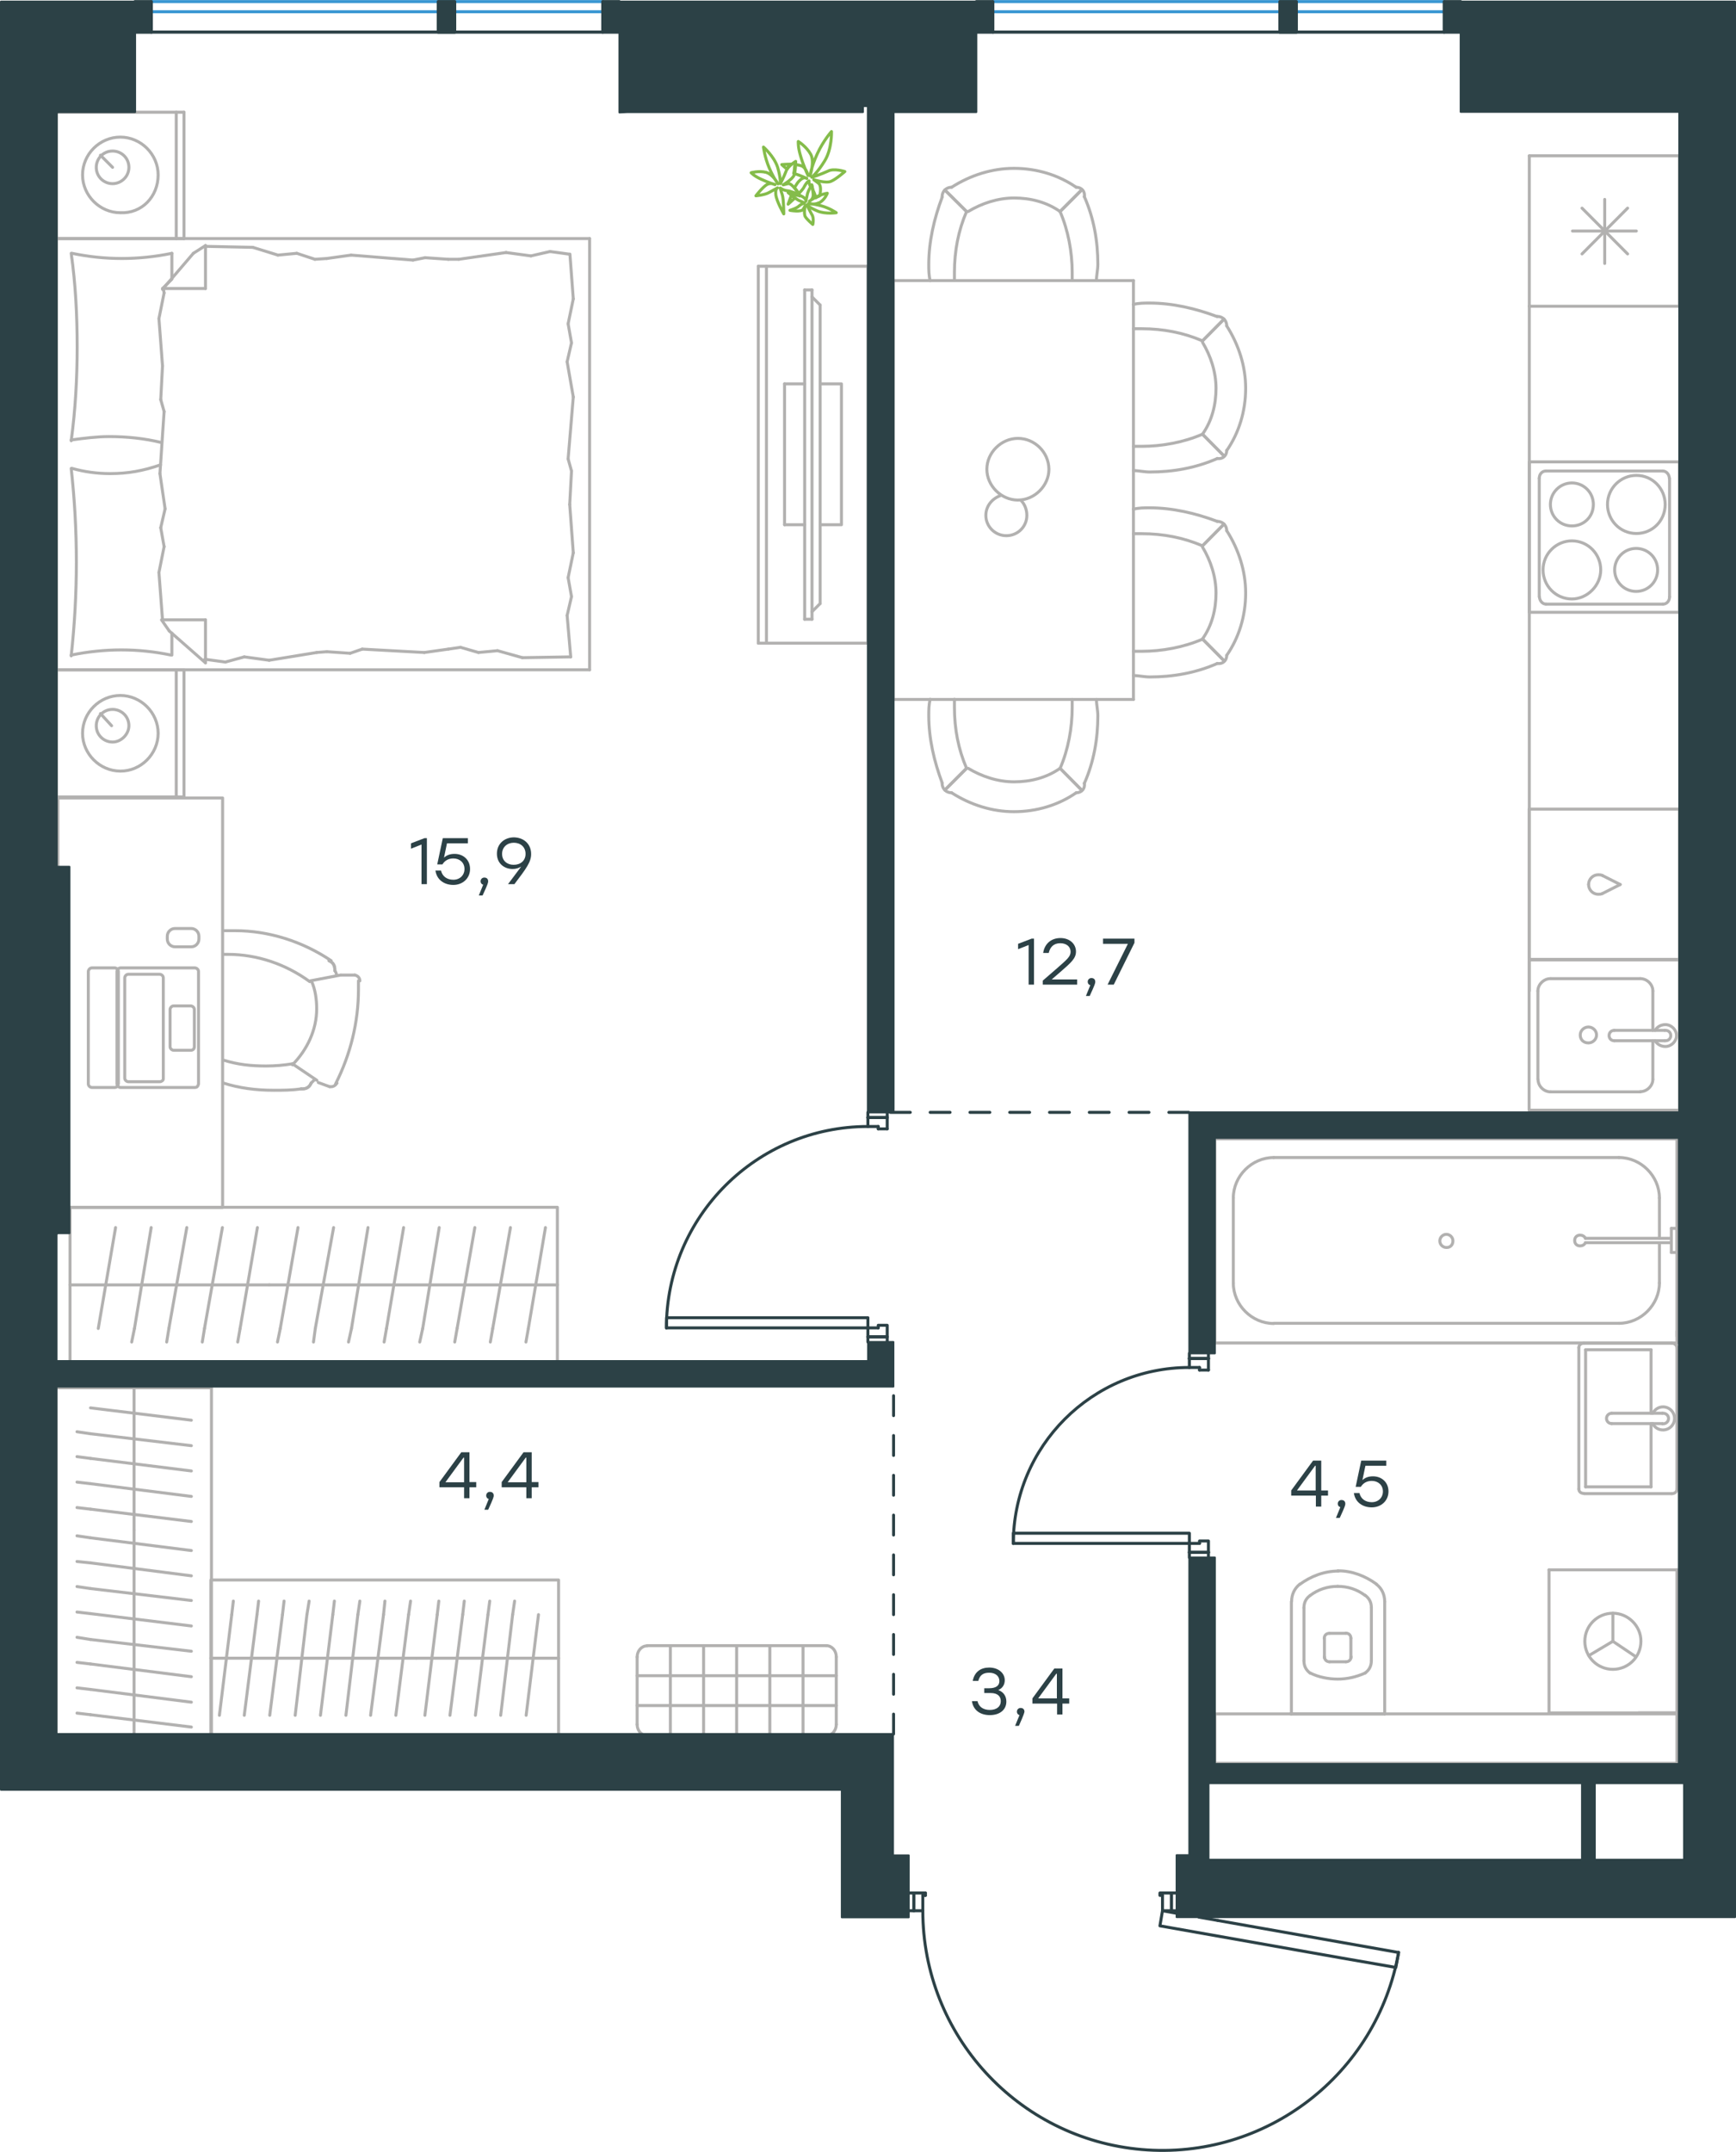
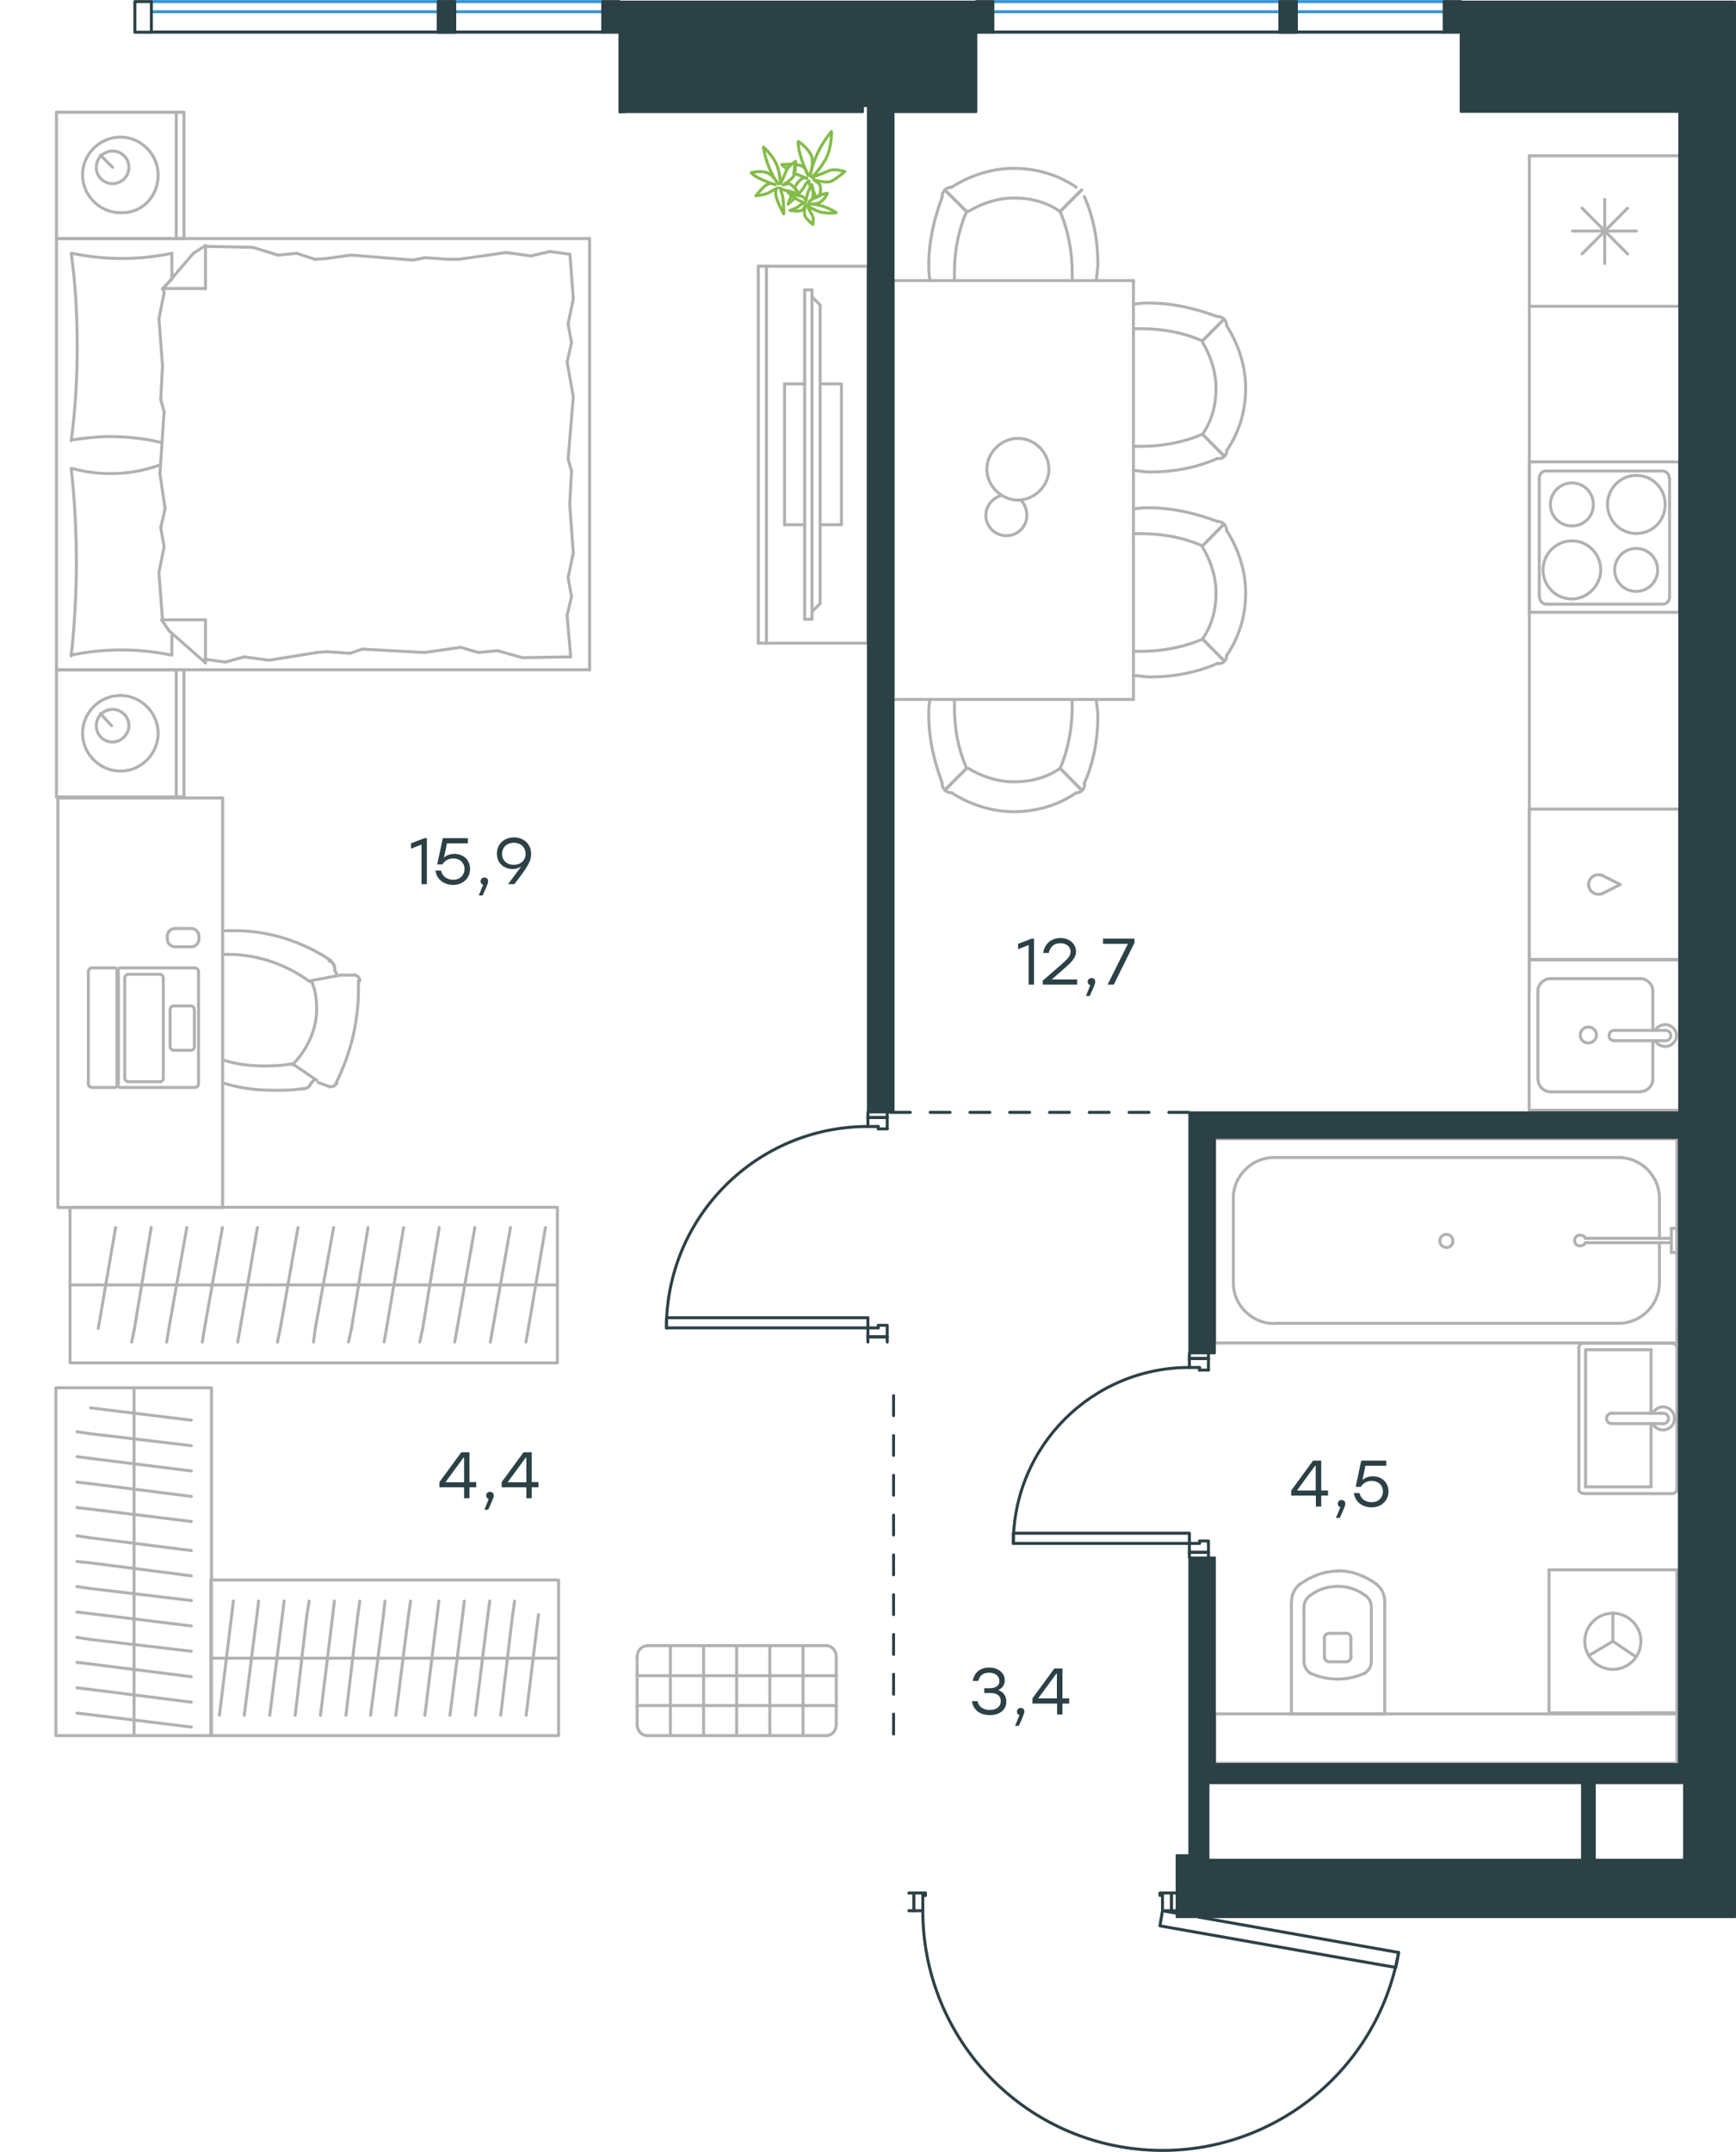
<svg xmlns="http://www.w3.org/2000/svg" version="1.1" id="Слой_1" x="0px" y="0px" viewBox="0 0 872.7 1081.5" style="enable-background:new 0 0 872.7 1081.5;" xml:space="preserve">
  <style type="text/css">
	.st0{fill:none;stroke:#B2B1B0;stroke-width:1.5;stroke-linecap:round;stroke-linejoin:round;stroke-miterlimit:22.926;}
	.st1{fill:none;stroke:#2C4146;stroke-width:1.5;stroke-linecap:round;stroke-linejoin:round;stroke-miterlimit:10;}
	.st2{fill:#2C4146;}
	.st3{fill:none;stroke:#2C4146;stroke-width:1.5;stroke-linecap:round;stroke-linejoin:round;stroke-miterlimit:22.926;}
	.st4{fill:none;stroke:#3996D2;stroke-width:1.5;stroke-linecap:round;stroke-linejoin:round;stroke-miterlimit:22.926;}
	
		.st5{fill:none;stroke:#2C4146;stroke-width:1.5;stroke-linecap:round;stroke-linejoin:round;stroke-miterlimit:22.926;stroke-dasharray:10,10,0,0,0,0;}
	
		.st6{fill-rule:evenodd;clip-rule:evenodd;fill:#2C4146;stroke:#2C4146;stroke-linecap:round;stroke-linejoin:round;stroke-miterlimit:10;}
	.st7{fill:none;stroke:#84BC4A;stroke-width:1.5;stroke-linecap:round;stroke-linejoin:round;stroke-miterlimit:22.926;}
</style>
  <g>
    <line class="st0" x1="28.4" y1="119.9" x2="28.4" y2="56.4" />
    <line class="st0" x1="92.5" y1="56.4" x2="92.5" y2="119.9" />
    <line class="st0" x1="92.5" y1="119.9" x2="28.4" y2="119.9" />
    <line class="st0" x1="28.4" y1="56.4" x2="92.5" y2="56.4" />
    <line class="st0" x1="56.6" y1="84.1" x2="50.5" y2="78" />
    <line class="st0" x1="88.6" y1="56.4" x2="88.6" y2="119.9" />
    <path class="st0" d="M79.5,87.9c0-10.4-8.7-19-19-19c-10.4,0-19,8.6-19,19c0,10.4,8.7,19,19,19C71.3,107.4,79.5,98.8,79.5,87.9z" />
    <path class="st0" d="M64.8,84.1c0-4.8-3.9-8.2-8.2-8.2c-4.8,0-8.2,3.9-8.2,8.2c0,4.8,3.9,8.2,8.2,8.2   C60.9,92.3,64.8,88.8,64.8,84.1z" />
    <line class="st0" x1="28.4" y1="336.6" x2="28.4" y2="119.9" />
    <line class="st0" x1="86.4" y1="318.2" x2="86.4" y2="329.2" />
    <line class="st0" x1="81.7" y1="145" x2="103.3" y2="145" />
    <line class="st0" x1="86.4" y1="140.3" x2="81.7" y2="145" />
    <line class="st0" x1="296.4" y1="336.6" x2="28.4" y2="336.6" />
    <line class="st0" x1="103.3" y1="123.4" x2="103.3" y2="145" />
    <line class="st0" x1="28.4" y1="119.9" x2="296.4" y2="119.9" />
    <line class="st0" x1="103.3" y1="333.1" x2="85.1" y2="317.1" />
    <line class="st0" x1="85.1" y1="317.1" x2="81.2" y2="311.5" />
    <line class="st0" x1="86.4" y1="127.3" x2="86.4" y2="139.9" />
    <line class="st0" x1="81.7" y1="311.5" x2="103.3" y2="311.5" />
    <line class="st0" x1="81.7" y1="145.4" x2="97.2" y2="127.3" />
    <line class="st0" x1="97.2" y1="127.3" x2="103.3" y2="123.4" />
    <line class="st0" x1="103.3" y1="333.1" x2="103.3" y2="311.5" />
    <line class="st0" x1="287.3" y1="236.7" x2="286.4" y2="253.5" />
    <line class="st0" x1="285.1" y1="181.8" x2="288.2" y2="199.5" />
    <line class="st0" x1="285.6" y1="162.7" x2="287.3" y2="172.3" />
    <line class="st0" x1="287.3" y1="172.3" x2="285.1" y2="181.8" />
    <line class="st0" x1="285.6" y1="230.6" x2="287.3" y2="236.7" />
    <line class="st0" x1="288.2" y1="199.5" x2="285.6" y2="230.6" />
    <line class="st0" x1="286.5" y1="127.7" x2="288.2" y2="150.2" />
    <line class="st0" x1="288.2" y1="150.2" x2="285.6" y2="162.7" />
    <line class="st0" x1="285.1" y1="309.3" x2="286.9" y2="330.1" />
    <line class="st0" x1="285.6" y1="290.3" x2="287.3" y2="299.8" />
    <line class="st0" x1="287.3" y1="299.8" x2="285.1" y2="309.3" />
    <line class="st0" x1="286.4" y1="253.5" x2="288.2" y2="277.8" />
    <line class="st0" x1="288.2" y1="277.8" x2="285.6" y2="290.3" />
    <line class="st0" x1="296.4" y1="336.6" x2="296.4" y2="119.9" />
    <path class="st0" d="M35.8,235.4c1.7,15.6,2.6,31.1,2.6,47.1c0,15.6-0.9,31.6-2.6,47.1" />
    <path class="st0" d="M80.7,233.6c-8.7,3-16.3,4.4-25.4,4.4c-6.5,0-13-0.9-19-2.6" />
    <path class="st0" d="M35.8,329.2c8.2-1.7,16.9-2.6,25.1-2.6c8.7,0,16.9,0.9,25.1,2.6" />
    <path class="st0" d="M35.8,221.1c6.5-0.9,13-1.7,19-1.7c9.1,0,17.7,0.9,26.4,3" />
    <line class="st0" x1="158.3" y1="130.3" x2="164.3" y2="129.9" />
    <line class="st0" x1="139.7" y1="128.2" x2="149.2" y2="127.3" />
    <line class="st0" x1="149.2" y1="127.3" x2="158.3" y2="130.3" />
    <line class="st0" x1="103.3" y1="123.8" x2="127.1" y2="124.3" />
    <line class="st0" x1="127.1" y1="124.3" x2="139.7" y2="128.2" />
    <line class="st0" x1="213.7" y1="129.5" x2="225.4" y2="130.3" />
    <line class="st0" x1="164.3" y1="129.9" x2="176.5" y2="128.2" />
    <line class="st0" x1="207.6" y1="130.7" x2="213.7" y2="129.5" />
    <line class="st0" x1="176.5" y1="128.2" x2="207.6" y2="130.7" />
    <line class="st0" x1="225.4" y1="130.3" x2="230.6" y2="130.3" />
    <line class="st0" x1="266.9" y1="128.6" x2="276.5" y2="126.4" />
    <line class="st0" x1="276.5" y1="126.4" x2="286" y2="127.7" />
    <line class="st0" x1="230.6" y1="130.3" x2="254.4" y2="126.9" />
    <line class="st0" x1="254.4" y1="126.9" x2="266.9" y2="128.6" />
    <line class="st0" x1="231.5" y1="325.3" x2="225.4" y2="326.2" />
    <line class="st0" x1="250.1" y1="327" x2="240.5" y2="327.9" />
    <line class="st0" x1="240.5" y1="327.9" x2="231.5" y2="325.3" />
    <line class="st0" x1="286.9" y1="330.1" x2="262.6" y2="330.5" />
    <line class="st0" x1="262.6" y1="330.5" x2="250.1" y2="327" />
    <line class="st0" x1="176" y1="328.3" x2="164.3" y2="327.5" />
    <line class="st0" x1="225.4" y1="326.2" x2="213.3" y2="327.9" />
    <line class="st0" x1="182.1" y1="326.2" x2="176" y2="328.3" />
    <line class="st0" x1="213.3" y1="327.9" x2="182.1" y2="326.2" />
    <line class="st0" x1="164.3" y1="327.5" x2="159.2" y2="327.9" />
    <line class="st0" x1="103.7" y1="331.4" x2="102.9" y2="331.4" />
    <line class="st0" x1="122.8" y1="330.1" x2="113.3" y2="332.7" />
    <line class="st0" x1="113.3" y1="332.7" x2="103.7" y2="331.4" />
    <line class="st0" x1="159.2" y1="327.9" x2="135.3" y2="331.8" />
    <line class="st0" x1="135.3" y1="331.8" x2="122.8" y2="330.1" />
    <path class="st0" d="M35.8,127.3c2.2,15.6,3,31.1,3,47.1c0,15.6-0.9,31.6-3,47.1" />
    <path class="st0" d="M86.4,127.3c-8.2,1.7-16.9,2.6-25.1,2.6c-8.7,0-16.9-0.9-25.1-2.6" />
    <line class="st0" x1="80.8" y1="200.8" x2="81.7" y2="183.9" />
    <line class="st0" x1="83" y1="255.7" x2="80.4" y2="238" />
    <line class="st0" x1="82.5" y1="274.7" x2="80.8" y2="265.2" />
    <line class="st0" x1="80.8" y1="265.2" x2="83" y2="255.7" />
    <line class="st0" x1="82.5" y1="206.8" x2="80.8" y2="200.8" />
    <line class="st0" x1="80.4" y1="238" x2="82.5" y2="206.8" />
    <line class="st0" x1="81.7" y1="311.5" x2="79.9" y2="287.7" />
    <line class="st0" x1="79.9" y1="287.7" x2="82.5" y2="274.7" />
    <line class="st0" x1="82.5" y1="147.2" x2="82.1" y2="145" />
    <line class="st0" x1="81.7" y1="183.9" x2="79.9" y2="160.1" />
    <line class="st0" x1="79.9" y1="160.1" x2="82.5" y2="147.2" />
    <line class="st0" x1="28.4" y1="400.5" x2="28.4" y2="336.6" />
    <line class="st0" x1="92.5" y1="336.6" x2="92.5" y2="400.5" />
    <line class="st0" x1="92.1" y1="400.5" x2="28.4" y2="400.5" />
    <line class="st0" x1="28.4" y1="336.6" x2="92.1" y2="336.6" />
    <line class="st0" x1="56.1" y1="364.7" x2="50.5" y2="358.6" />
    <line class="st0" x1="88.6" y1="336.6" x2="88.6" y2="400.5" />
    <path class="st0" d="M79.5,368.5c0-10.4-8.7-19-19-19c-10.4,0-19,8.6-19,19c0,10.4,8.7,19,19,19C70.8,387.6,79.5,378.9,79.5,368.5z   " />
    <path class="st0" d="M64.8,364.7c0-4.8-3.9-8.2-8.2-8.2c-4.8,0-8.2,3.9-8.2,8.2c0,4.8,3.9,8.2,8.2,8.2   C60.9,372.9,64.8,369,64.8,364.7z" />
  </g>
  <g>
    <g>
      <line class="st0" x1="385.3" y1="133.8" x2="385.3" y2="323.2" />
      <polyline class="st0" points="381.2,323.2 436.3,323.2 436.3,133.8 381.2,133.8   " />
      <line class="st0" x1="381.2" y1="133.8" x2="381.2" y2="323.2" />
    </g>
    <g>
      <polyline class="st0" points="412.3,263.7 423,263.7 423,192.9 412.3,192.9   " />
      <line class="st0" x1="404.5" y1="192.9" x2="394.4" y2="192.9" />
      <line class="st0" x1="394.4" y1="192.9" x2="394.4" y2="263.7" />
      <line class="st0" x1="394.4" y1="263.7" x2="404.5" y2="263.7" />
      <line class="st0" x1="404.5" y1="145.7" x2="408.2" y2="145.7" />
      <line class="st0" x1="412.3" y1="303.3" x2="408.2" y2="307.4" />
      <line class="st0" x1="408.2" y1="149.2" x2="412.3" y2="153.3" />
      <line class="st0" x1="408.2" y1="311.2" x2="408.2" y2="145.7" />
      <line class="st0" x1="404.5" y1="145.7" x2="404.5" y2="311.2" />
      <line class="st0" x1="404.5" y1="311.2" x2="408.2" y2="311.2" />
      <line class="st0" x1="412.3" y1="153.3" x2="412.3" y2="303.3" />
    </g>
  </g>
  <g>
    <line class="st0" x1="35.2" y1="645.7" x2="135.4" y2="645.7" />
    <line class="st0" x1="119.5" y1="674.4" x2="120.7" y2="667.6" />
    <line class="st0" x1="120.7" y1="667.6" x2="129.4" y2="616.9" />
    <line class="st0" x1="101.7" y1="674.4" x2="102.8" y2="667.6" />
    <line class="st0" x1="102.8" y1="667.6" x2="111.8" y2="616.9" />
    <line class="st0" x1="83.8" y1="674.4" x2="84.9" y2="667.6" />
    <line class="st0" x1="84.9" y1="667.6" x2="93.9" y2="616.9" />
    <line class="st0" x1="66.2" y1="674.4" x2="67.6" y2="667.6" />
    <line class="st0" x1="67.6" y1="667.6" x2="76" y2="616.9" />
    <line class="st0" x1="49.4" y1="667.6" x2="58.1" y2="616.9" />
    <rect x="35.2" y="606.7" class="st0" width="245" height="78.2" />
    <line class="st0" x1="135.4" y1="645.7" x2="280.3" y2="645.7" />
    <line class="st0" x1="264.4" y1="674.4" x2="265.6" y2="667.6" />
    <line class="st0" x1="265.6" y1="667.6" x2="274.2" y2="616.9" />
    <line class="st0" x1="246.5" y1="674.4" x2="247.7" y2="667.6" />
    <line class="st0" x1="247.7" y1="667.6" x2="256.6" y2="616.9" />
    <line class="st0" x1="228.6" y1="674.4" x2="229.8" y2="667.6" />
    <line class="st0" x1="229.8" y1="667.6" x2="238.7" y2="616.9" />
    <line class="st0" x1="211" y1="674.4" x2="212.5" y2="667.6" />
    <line class="st0" x1="212.5" y1="667.6" x2="220.8" y2="616.9" />
    <line class="st0" x1="193.1" y1="674.4" x2="194.3" y2="667.6" />
    <line class="st0" x1="194.3" y1="667.6" x2="202.9" y2="616.9" />
    <line class="st0" x1="175.2" y1="674.4" x2="176.7" y2="667.6" />
    <line class="st0" x1="176.7" y1="667.6" x2="185" y2="616.9" />
    <line class="st0" x1="157.6" y1="674.4" x2="158.5" y2="667.6" />
    <line class="st0" x1="158.5" y1="667.6" x2="167.7" y2="616.9" />
    <line class="st0" x1="140.9" y1="667.6" x2="149.8" y2="616.9" />
    <line class="st0" x1="139.5" y1="674.4" x2="140.9" y2="667.6" />
  </g>
  <g>
    <rect x="29.1" y="401" class="st0" width="82.8" height="205.8" />
    <line class="st0" x1="178.4" y1="490" x2="171.5" y2="490" />
    <line class="st0" x1="160" y1="544" x2="165.7" y2="546.1" />
    <line class="st0" x1="147" y1="534.6" x2="159.3" y2="542.9" />
    <line class="st0" x1="156" y1="492.9" x2="171.2" y2="490" />
    <path class="st0" d="M147,534.6c-4.3,0.7-8.6,1.1-13.3,1.1c-7.6,0-14-0.7-21.2-2.9" />
    <path class="st0" d="M112.8,467.7h5.4c16.9,0,33.9,5.4,48.3,15.1" />
    <path class="st0" d="M112.4,479.6h2.2c14.8,0,29.2,5,41.1,13.7" />
    <path class="st0" d="M156.7,493.3c1.8,4,2.5,9,2.5,13.7c0,10.4-4.7,20.5-12.2,28.1" />
    <path class="st0" d="M151.3,547.2c-4.7,0.7-9,0.7-13.7,0.7c-9,0-17.3-1.1-25.2-3.6" />
    <path class="st0" d="M168.6,488.2c0.4,0.7,0.4,1.1,0.7,1.8" />
    <path class="st0" d="M180.2,492.9v4.3c0,16.5-4,32.7-11.5,47.5" />
    <path class="st0" d="M169.4,544.3c-0.7,1.1-1.8,1.8-2.9,1.8h-0.7" />
    <path class="st0" d="M178.4,490c1.8,0.4,2.5,1.8,2.5,2.9" />
    <path class="st0" d="M158.2,542.5c-0.7,0.7-1.1,1.1-1.8,1.8" />
    <path class="st0" d="M165.4,482.8c1.8,0.7,2.9,2.2,2.9,4.3v0.7" />
    <path class="st0" d="M156.4,544.3c-0.7,1.8-2.2,2.9-4.3,2.9h-0.7" />
    <path class="st0" d="M156.4,544.3c-0.7,1.8-2.2,2.9-4.3,2.9h-0.7" />
    <path class="st0" d="M165.4,482.8c1.8,0.7,2.9,2.2,2.9,4.3v0.7" />
    <path class="st0" d="M57.7,546.5H46.2c-0.7,0-1.8-0.7-1.8-1.8v-56.5c0-0.7,0.7-1.8,1.8-1.8h11.5c0.7,0,1.8,0.7,1.8,1.8v56.5   C59.1,546.1,58.4,546.5,57.7,546.5z" />
    <path class="st0" d="M80.4,543.6H64.5c-0.7,0-1.8-0.7-1.8-1.8v-50.4c0-0.7,0.7-1.8,1.8-1.8h15.8c0.7,0,1.8,0.7,1.8,1.8v50.7   C82.2,542.9,81.1,543.6,80.4,543.6z" />
    <path class="st0" d="M95.9,527.8h-8.6c-0.7,0-1.8-0.7-1.8-1.8v-18.7c0-0.7,0.7-1.8,1.8-1.8h8.6c0.7,0,1.8,0.7,1.8,1.8V526   C97.7,527.1,97,527.8,95.9,527.8z" />
    <path class="st0" d="M98,546.5H60.6c-0.7,0-1.8-0.7-1.8-1.8v-56.5c0-0.7,0.7-1.8,1.8-1.8H98c0.7,0,1.8,0.7,1.8,1.8v56.5   C99.5,546.1,98.8,546.5,98,546.5z" />
    <path class="st0" d="M84.1,471.9v-1.4c0-2.1,1.7-3.9,3.9-3.9h8.1c2.1,0,3.9,1.7,3.9,3.9v1.4c0,2.1-1.7,3.9-3.9,3.9H88   C85.8,475.8,84.1,474,84.1,471.9z" />
  </g>
  <g>
    <line class="st0" x1="844.3" y1="78.3" x2="844.3" y2="153.9" />
    <line class="st0" x1="806.7" y1="100.2" x2="806.7" y2="132.4" />
    <line class="st0" x1="795.3" y1="127.6" x2="818.2" y2="104.6" />
    <line class="st0" x1="795.3" y1="104.6" x2="818.2" y2="127.6" />
    <line class="st0" x1="790.5" y1="116.1" x2="822.6" y2="116.1" />
    <line class="st0" x1="844.3" y1="153.9" x2="768.8" y2="153.9" />
    <line class="st0" x1="768.8" y1="78.3" x2="768.8" y2="153.9" />
    <line class="st0" x1="844.3" y1="78.3" x2="768.8" y2="78.3" />
  </g>
  <g>
    <rect x="768.7" y="482.4" class="st0" width="75.6" height="75.5" />
    <line class="st0" x1="811.5" y1="523" x2="836.9" y2="523" />
    <line class="st0" x1="830.9" y1="517.8" x2="830.9" y2="498" />
    <line class="st0" x1="773.1" y1="498" x2="773.1" y2="542.4" />
    <line class="st0" x1="830.9" y1="542.4" x2="830.9" y2="523" />
    <line class="st0" x1="779.5" y1="548.7" x2="824.6" y2="548.7" />
    <line class="st0" x1="836.9" y1="517.8" x2="811.5" y2="517.8" />
    <line class="st0" x1="824.6" y1="491.8" x2="779.5" y2="491.8" />
    <path class="st0" d="M811.5,523L811.5,523c-1.5,0-2.6-1.1-2.6-2.6c0-1.5,1.1-2.6,2.6-2.6" />
    <path class="st0" d="M824.6,491.8c3.4,0,6.3,2.9,6.3,6.2" />
    <path class="st0" d="M832,517.8c1.1-1.8,3-2.9,5.2-2.9c3,0,5.6,2.6,5.6,5.5c0,2.9-2.6,5.5-5.6,5.5c-2.2,0-4.1-1.1-5.2-2.9" />
    <path class="st0" d="M779.5,548.7c-3.4,0-6.3-2.9-6.3-6.2" />
    <path class="st0" d="M830.9,542.4c0,3.3-3,6.2-6.3,6.2" />
    <path class="st0" d="M773.1,498c0-3.3,3-6.2,6.3-6.2" />
    <path class="st0" d="M836.9,517.8h0.4c1.5,0,2.6,1.1,2.6,2.6c0,1.5-1.1,2.6-2.6,2.6h-0.4" />
    <path class="st0" d="M798.5,524.1c2.2,0,4.1-1.8,4.1-4c0-2.2-1.9-4-4.1-4c-2.2,0-4.1,1.8-4.1,4   C794.4,522.6,796.2,524.1,798.5,524.1z" />
  </g>
  <g>
    <path class="st0" d="M801,253.5c0-6-4.8-10.8-10.8-10.8c-6,0-10.8,4.9-10.8,10.8c0,6,4.8,10.8,10.8,10.8   C796.1,264.3,801,259.8,801,253.5z" />
    <path class="st0" d="M804.7,286.4c0-7.9-6.3-14.6-14.5-14.6c-7.8,0-14.5,6.4-14.5,14.6c0,7.9,6.3,14.6,14.5,14.6   C798,301,804.7,294.2,804.7,286.4z" />
    <path class="st0" d="M833.3,286.4c0-6-4.8-10.8-10.8-10.8c-6,0-10.8,4.9-10.8,10.8c0,6,4.8,10.8,10.8,10.8   C828.5,297.2,833.3,292.4,833.3,286.4z" />
    <path class="st0" d="M837.1,253.5c0-7.9-6.3-14.6-14.5-14.6c-7.8,0-14.5,6.4-14.5,14.6c0,7.9,6.3,14.6,14.5,14.6   C830.7,268.1,837.1,261.7,837.1,253.5z" />
    <line class="st0" x1="773.8" y1="299.9" x2="773.8" y2="240.4" />
    <line class="st0" x1="835.9" y1="303.6" x2="777.2" y2="303.6" />
    <line class="st0" x1="839.3" y1="240.4" x2="839.3" y2="299.9" />
    <line class="st0" x1="777.2" y1="236.7" x2="835.9" y2="236.7" />
    <path class="st0" d="M839.3,299.9L839.3,299.9c0,2.2-1.5,3.7-3.3,3.7" />
    <path class="st0" d="M773.8,240.4L773.8,240.4c0-2.2,1.5-3.7,3.3-3.7" />
    <path class="st0" d="M777.2,303.6L777.2,303.6c-1.9,0-3.3-1.9-3.3-3.7" />
    <path class="st0" d="M835.9,236.7L835.9,236.7c1.9,0,3.3,1.9,3.3,3.7" />
    <rect x="768.8" y="232.1" class="st0" width="75.5" height="75.6" />
  </g>
  <g>
    <rect x="768.7" y="406.6" class="st0" width="75.6" height="75.5" />
    <line class="st0" x1="814.5" y1="444.5" x2="805.6" y2="440" />
    <line class="st0" x1="805.6" y1="449" x2="814.5" y2="444.5" />
    <path class="st0" d="M805.6,449c-0.7,0.4-1.5,0.4-2.2,0.4c-2.6,0-4.8-2.2-4.8-4.9" />
    <path class="st0" d="M805.6,440c-0.7-0.4-1.5-0.4-2.2-0.4c-2.6,0-4.8,2.2-4.8,4.9" />
  </g>
  <line class="st0" x1="768.8" y1="153.9" x2="768.8" y2="498" />
  <g>
    <line class="st0" x1="449" y1="351.5" x2="449" y2="141" />
    <line class="st0" x1="569.8" y1="141" x2="569.8" y2="351.5" />
    <path class="st0" d="M604.5,218.2c4.8-6.8,6.8-14.9,6.8-23.1c0-8.2-2.7-16.3-6.8-23.1" />
    <path class="st0" d="M569.8,236.5c2.7,0,5.4,0.7,8.2,0.7c11.6,0,23.1-2,34-6.8" />
    <path class="st0" d="M611.9,159.1c-10.9-4.1-22.5-6.8-34-6.8c-2.7,0-5.4,0-8.2,0.7" />
    <path class="st0" d="M569.8,224.3c1.4,0,2.7,0,4.1,0c10.2,0,21.1-2,30.6-6.1" />
    <path class="st0" d="M604.5,171.3c-9.5-4.1-19.7-6.1-30.6-6.1c-1.4,0-2.7,0-4.1,0" />
    <path class="st0" d="M616.7,226.4c6.1-8.8,9.5-19.7,9.5-31.3c0-10.9-3.4-21.7-9.5-31.3" />
    <line class="st0" x1="604.5" y1="218.2" x2="615.3" y2="229.1" />
    <line class="st0" x1="604.5" y1="171.3" x2="615.3" y2="160.4" />
    <line class="st0" x1="604.5" y1="218.2" x2="615.3" y2="229.1" />
    <line class="st0" x1="604.5" y1="171.3" x2="615.3" y2="160.4" />
    <path class="st0" d="M616.7,163.8c0-2.7-2-4.8-4.8-4.8" />
    <path class="st0" d="M611.9,230.4c2.7,0.5,4.8-1.4,4.8-4.1" />
    <path class="st0" d="M604.5,321.1c4.8-6.8,6.8-14.9,6.8-23.1c0-8.2-2.7-16.3-6.8-23.1" />
    <path class="st0" d="M569.8,339.5c2.7,0,5.4,0.7,8.2,0.7c11.6,0,23.1-2,34-6.8" />
    <path class="st0" d="M611.9,262c-10.9-4.1-22.5-6.8-34-6.8c-2.7,0-5.4,0-8.2,0.7" />
    <path class="st0" d="M569.8,327.3c1.4,0,2.7,0,4.1,0c10.2,0,21.1-2,30.6-6.1" />
    <path class="st0" d="M604.5,274.3c-9.5-4.1-19.7-6.1-30.6-6.1c-1.4,0-2.7,0-4.1,0" />
    <path class="st0" d="M616.7,329.3c6.1-8.8,9.5-19.7,9.5-31.3c0-10.9-3.4-21.7-9.5-31.3" />
    <line class="st0" x1="604.5" y1="321.1" x2="615.3" y2="332" />
    <line class="st0" x1="604.5" y1="274.3" x2="615.3" y2="263.4" />
    <line class="st0" x1="604.5" y1="321.1" x2="615.3" y2="332" />
    <line class="st0" x1="604.5" y1="274.3" x2="615.3" y2="263.4" />
    <path class="st0" d="M616.7,266.8c0-2.7-2-4.8-4.8-4.8" />
    <path class="st0" d="M611.9,333.4c2.7,0.5,4.8-1.4,4.8-4.1" />
    <path class="st0" d="M551.2,141c0-2.7,0.7-5.4,0.7-8.2c0-11.6-2-23.1-6.8-34" />
    <path class="st0" d="M473.7,98.9c-4.1,10.9-6.8,22.4-6.8,34c0,2.7,0,5.4,0.7,8.2" />
    <path class="st0" d="M485.9,106.3c-4.1,9.5-6.1,19.7-6.1,30.6c0,1.4,0,2.7,0,4.1" />
    <line class="st0" x1="485.9" y1="106.3" x2="475" y2="95.5" />
    <line class="st0" x1="485.9" y1="106.3" x2="475" y2="95.5" />
    <path class="st0" d="M478.4,94.1c-2.7,0-4.8,2-4.8,4.8" />
    <path class="st0" d="M551.2,351.5c0,2.7,0.7,5.4,0.7,8.2c0,11.6-2,23.1-6.8,34" />
    <path class="st0" d="M473.7,393.6c-4.1-10.9-6.8-22.4-6.8-34c0-2.7,0-5.4,0.7-8.2" />
    <path class="st0" d="M485.9,386.1c-4.1-9.5-6.1-19.7-6.1-30.6c0-1.4,0-2.7,0-4.1" />
    <line class="st0" x1="485.9" y1="386.1" x2="475" y2="397" />
    <line class="st0" x1="485.9" y1="386.1" x2="475" y2="397" />
    <path class="st0" d="M478.4,398.4c-2.7,0-4.8-2-4.8-4.8" />
    <line class="st0" x1="449" y1="141" x2="569.8" y2="141" />
    <line class="st0" x1="569.8" y1="351.5" x2="449" y2="351.5" />
    <path class="st0" d="M511.7,220.3c-8.4,0-15.6,7.2-15.6,15.5c0,8.3,7.2,15.5,15.6,15.5c8.4,0,15.6-7.2,15.6-15.5   C527.2,227.1,520,220.3,511.7,220.3z" />
    <path class="st0" d="M513.2,251.4c1.9,1.9,3,4.6,3,7.6c0,5.7-4.6,10.2-10.3,10.2s-10.3-4.6-10.3-10.2c0-4.6,3-8.3,7.2-9.9" />
    <path class="st0" d="M532.9,106.3c-6.8-4.8-15-6.8-23.1-6.8c-8.2,0-16.3,2.7-23.1,6.8" />
    <path class="st0" d="M539,141c0-1.4,0-2.7,0-4.1c0-10.2-2-21.1-6.1-30.6" />
    <path class="st0" d="M541,94.1c-8.8-6.1-19.7-9.5-31.3-9.5c-10.9,0-21.8,3.4-31.3,9.5" />
    <line class="st0" x1="532.9" y1="106.3" x2="543.7" y2="95.5" />
    <line class="st0" x1="532.9" y1="106.3" x2="543.7" y2="95.5" />
-     <path class="st0" d="M545.1,98.9c0.5-2.7-1.4-4.8-4.1-4.8" />
    <path class="st0" d="M532.9,386.1c-6.8,4.8-15,6.8-23.1,6.8c-8.2,0-16.3-2.7-23.1-6.8" />
    <path class="st0" d="M539,351.5c0,1.4,0,2.7,0,4.1c0,10.2-2,21.1-6.1,30.6" />
    <path class="st0" d="M541,398.4c-8.8,6.1-19.7,9.5-31.3,9.5c-10.9,0-21.8-3.4-31.3-9.5" />
    <line class="st0" x1="532.9" y1="386.1" x2="543.7" y2="397" />
    <line class="st0" x1="532.9" y1="386.1" x2="543.7" y2="397" />
    <path class="st0" d="M545.1,393.6c0.5,2.7-1.4,4.8-4.1,4.8" />
  </g>
  <g>
    <line class="st0" x1="648.8" y1="861.3" x2="696.1" y2="861.3" />
    <g>
      <line class="st0" x1="649.2" y1="804.9" x2="649.2" y2="861.3" />
      <line class="st0" x1="689.4" y1="834.6" x2="689.4" y2="807.9" />
      <line class="st0" x1="655.5" y1="807.9" x2="655.5" y2="834.6" />
      <line class="st0" x1="679.1" y1="833.1" x2="679.1" y2="823.3" />
      <line class="st0" x1="665.8" y1="823.3" x2="665.8" y2="833.1" />
      <line class="st0" x1="668.3" y1="835.1" x2="676.6" y2="835.1" />
      <line class="st0" x1="696.1" y1="861.3" x2="696.1" y2="804.9" />
      <line class="st0" x1="676.6" y1="820.8" x2="668.3" y2="820.8" />
      <path class="st0" d="M692,796.1c-5.6-4.1-12.3-6.7-19-6.7c0,0,0,0-0.5,0" />
      <path class="st0" d="M676.6,835.1c1.5,0,2.6-1,2.6-2.6" />
      <path class="st0" d="M686.3,840.7c2.1-1.5,3.1-3.6,3.1-6.2" />
      <path class="st0" d="M679.1,823.3c0-1.5-1-2.6-2.6-2.6" />
      <path class="st0" d="M686.3,801.8c-4.1-3.1-8.7-4.6-13.9-4.6" />
      <path class="st0" d="M668.3,820.8c-1.5,0-2.6,1-2.6,2.6" />
      <path class="st0" d="M665.8,832.5c0,1.5,1,2.6,2.6,2.6" />
      <path class="st0" d="M655.5,834.6c0,2.6,1,4.6,3.1,6.2" />
      <path class="st0" d="M658.6,840.7c4.1,2.1,9.2,3.1,13.9,3.1c4.6,0,9.2-1,13.9-3.1" />
      <path class="st0" d="M658.6,801.8c-2.1,1.5-3.1,3.6-3.1,6.2" />
      <path class="st0" d="M672.9,789.5L672.9,789.5c-7.2,0-13.9,2.6-19.5,6.7" />
      <path class="st0" d="M696.1,804.9c0-3.6-1.5-6.7-4.1-8.7" />
      <path class="st0" d="M653.4,796.1c-2.6,2.1-4.1,5.1-4.1,8.7" />
      <path class="st0" d="M672.5,797.2L672.5,797.2c-5.1,0-9.8,1.5-13.9,4.6" />
      <path class="st0" d="M689.4,807.9c0-2.6-1-4.6-3.1-6.2" />
    </g>
    <rect x="610.7" y="861.3" class="st0" width="232.3" height="24.8" />
  </g>
  <g>
    <line class="st0" x1="797.1" y1="678.3" x2="830" y2="678.3" />
    <line class="st0" x1="830" y1="678.3" x2="830" y2="710.2" />
    <line class="st0" x1="830" y1="715.4" x2="830" y2="747.2" />
    <line class="st0" x1="797.1" y1="747.2" x2="797.1" y2="678.3" />
    <line class="st0" x1="830" y1="747.2" x2="797.1" y2="747.2" />
    <line class="st0" x1="843" y1="748.3" x2="843" y2="677.2" />
    <line class="st0" x1="796.3" y1="750.6" x2="840.4" y2="750.6" />
    <line class="st0" x1="793.7" y1="677.2" x2="793.7" y2="748.3" />
    <line class="st0" x1="840.4" y1="675" x2="796.3" y2="675" />
    <path class="st0" d="M796.3,675c-1.5,0-2.6,0.9-2.6,2.2" />
    <path class="st0" d="M793.7,748.3c0,1.3,1,2.2,2.6,2.2" />
    <path class="st0" d="M840.4,750.6c1.5,0,2.6-0.9,2.6-2.2" />
    <path class="st0" d="M843,677.2c0-0.9-1-2.2-2.6-2.2" />
    <line class="st0" x1="810.2" y1="715.4" x2="835.7" y2="715.4" />
    <line class="st0" x1="835.7" y1="710.2" x2="810.2" y2="710.2" />
    <path class="st0" d="M810.2,715.4L810.2,715.4c-1.5,0-2.6-1.2-2.6-2.6c0-1.4,1.2-2.6,2.6-2.6h0" />
    <path class="st0" d="M830.9,710.2c1-2,3-3.2,5.1-3.2c3.2,0,5.8,2.6,5.8,5.8c0,3.2-2.6,5.8-5.8,5.8c-2.2,0-4.2-1.2-5.1-3.2" />
    <path class="st0" d="M835.7,710.2c0.1,0,0.3,0,0.4,0c1.5,0,2.7,1.2,2.7,2.6c0,1.5-1.2,2.7-2.7,2.7c-0.1,0-0.3,0-0.4,0" />
  </g>
  <g>
    <line class="st0" x1="834.2" y1="625.3" x2="834.2" y2="644.8" />
    <line class="st0" x1="834.2" y1="602" x2="834.2" y2="622.3" />
    <line class="st0" x1="813.9" y1="665" x2="640.3" y2="665" />
    <line class="st0" x1="620" y1="644.8" x2="620" y2="602" />
    <line class="st0" x1="610.7" y1="572.3" x2="843" y2="572.3" />
    <line class="st0" x1="610.7" y1="674.9" x2="610.7" y2="572.3" />
    <line class="st0" x1="640.3" y1="581.7" x2="813.9" y2="581.7" />
    <line class="st0" x1="843" y1="674.9" x2="610.7" y2="674.9" />
    <line class="st0" x1="843" y1="572.3" x2="843" y2="674.9" />
    <path class="st0" d="M620,644.8c0,11,9.3,20.3,20.3,20.3" />
    <path class="st0" d="M834.2,602c0-11-9.3-20.3-20.3-20.3" />
    <path class="st0" d="M640.3,581.7c-11,0-20.3,9.3-20.3,20.3" />
    <path class="st0" d="M813.9,665c11,0,20.3-9.3,20.3-20.3" />
    <line class="st0" x1="843" y1="668.9" x2="843" y2="671.6" />
    <line class="st0" x1="840.2" y1="624.5" x2="797" y2="624.5" />
    <line class="st0" x1="797" y1="622.3" x2="840.2" y2="622.3" />
    <line class="st0" x1="843" y1="617.3" x2="843" y2="629.4" />
    <line class="st0" x1="843" y1="629.4" x2="840.2" y2="629.4" />
    <line class="st0" x1="840.2" y1="629.4" x2="840.2" y2="617.3" />
    <line class="st0" x1="840.2" y1="617.3" x2="843" y2="617.3" />
    <path class="st0" d="M797,622.3c-0.5-1.1-1.6-1.6-2.7-1.6c-1.6,0-2.7,1.1-2.7,2.7c0,1.6,1.1,2.7,2.7,2.7c1.1,0,2.2-0.5,2.7-1.6" />
    <path class="st0" d="M730.4,623.6c0-1.8-1.5-3.3-3.3-3.3s-3.3,1.5-3.3,3.3c0,1.8,1.5,3.3,3.3,3.3   C729.2,627,730.4,625.4,730.4,623.6z" />
  </g>
  <g>
    <line class="st0" x1="843" y1="788.9" x2="778.7" y2="788.9" />
    <g>
      <line class="st0" x1="778.7" y1="860.8" x2="778.7" y2="788.9" />
      <line class="st0" x1="823.7" y1="860.8" x2="843" y2="860.8" />
      <line class="st0" x1="778.7" y1="860.8" x2="843" y2="860.8" />
      <line class="st0" x1="810.8" y1="824.8" x2="822.4" y2="832.6" />
      <line class="st0" x1="810.8" y1="824.8" x2="810.8" y2="810.7" />
      <line class="st0" x1="810.8" y1="824.8" x2="798.7" y2="832" />
      <path class="st0" d="M810.8,810.7c-7.8,0-14.1,6.3-14.1,14.1c0,7.8,6.3,14.1,14.1,14.1c7.8,0,14.1-6.3,14.1-14.1    C825,817.3,818.6,810.7,810.8,810.7z" />
      <line class="st0" x1="843" y1="860.8" x2="843" y2="788.8" />
    </g>
  </g>
  <g>
    <line class="st0" x1="67.4" y1="697.4" x2="67.4" y2="768.9" />
    <line class="st0" x1="38.7" y1="757.6" x2="45.5" y2="758.4" />
    <line class="st0" x1="45.5" y1="758.4" x2="96.2" y2="764.6" />
    <line class="st0" x1="38.7" y1="744.8" x2="45.5" y2="745.6" />
    <line class="st0" x1="45.5" y1="745.6" x2="96.2" y2="752" />
    <line class="st0" x1="38.7" y1="732" x2="45.5" y2="732.9" />
    <line class="st0" x1="45.5" y1="732.9" x2="96.2" y2="739.2" />
    <line class="st0" x1="38.7" y1="719.5" x2="45.5" y2="720.5" />
    <line class="st0" x1="45.5" y1="720.5" x2="96.2" y2="726.5" />
    <line class="st0" x1="45.5" y1="707.5" x2="96.2" y2="713.7" />
    <rect x="28.1" y="697.4" class="st0" width="78.2" height="174.8" />
    <line class="st0" x1="67.4" y1="768.9" x2="67.4" y2="872.2" />
    <line class="st0" x1="38.7" y1="860.9" x2="45.5" y2="861.7" />
    <line class="st0" x1="45.5" y1="861.7" x2="96.2" y2="867.9" />
    <line class="st0" x1="38.7" y1="848.2" x2="45.5" y2="849" />
    <line class="st0" x1="45.5" y1="849" x2="96.2" y2="855.4" />
    <line class="st0" x1="38.7" y1="835.4" x2="45.5" y2="836.2" />
    <line class="st0" x1="45.5" y1="836.2" x2="96.2" y2="842.6" />
    <line class="st0" x1="38.7" y1="822.8" x2="45.5" y2="823.9" />
    <line class="st0" x1="45.5" y1="823.9" x2="96.2" y2="829.8" />
    <line class="st0" x1="38.7" y1="810.1" x2="45.5" y2="810.9" />
    <line class="st0" x1="45.5" y1="810.9" x2="96.2" y2="817.1" />
    <line class="st0" x1="38.7" y1="797.3" x2="45.5" y2="798.3" />
    <line class="st0" x1="45.5" y1="798.3" x2="96.2" y2="804.3" />
    <line class="st0" x1="38.7" y1="784.7" x2="45.5" y2="785.4" />
    <line class="st0" x1="45.5" y1="785.4" x2="96.2" y2="791.9" />
    <line class="st0" x1="45.5" y1="772.8" x2="96.2" y2="779.2" />
    <line class="st0" x1="38.7" y1="771.8" x2="45.5" y2="772.8" />
  </g>
  <g>
    <line class="st0" x1="280.8" y1="833.3" x2="209.3" y2="833.3" />
    <line class="st0" x1="220.6" y1="804.6" x2="219.8" y2="811.4" />
    <line class="st0" x1="219.8" y1="811.4" x2="213.6" y2="862" />
    <line class="st0" x1="233.4" y1="804.6" x2="232.6" y2="811.4" />
    <line class="st0" x1="232.6" y1="811.4" x2="226.2" y2="862" />
    <line class="st0" x1="246.2" y1="804.6" x2="245.3" y2="811.4" />
    <line class="st0" x1="245.3" y1="811.4" x2="239" y2="862" />
    <line class="st0" x1="258.7" y1="804.6" x2="257.7" y2="811.4" />
    <line class="st0" x1="257.7" y1="811.4" x2="251.7" y2="862" />
    <line class="st0" x1="270.7" y1="811.4" x2="264.5" y2="862" />
    <rect x="106" y="794" class="st0" width="174.8" height="78.2" />
    <line class="st0" x1="209.3" y1="833.3" x2="106" y2="833.3" />
    <line class="st0" x1="117.3" y1="804.6" x2="116.5" y2="811.4" />
    <line class="st0" x1="116.5" y1="811.4" x2="110.3" y2="862" />
    <line class="st0" x1="130" y1="804.6" x2="129.2" y2="811.4" />
    <line class="st0" x1="129.2" y1="811.4" x2="122.8" y2="862" />
    <line class="st0" x1="142.8" y1="804.6" x2="142" y2="811.4" />
    <line class="st0" x1="142" y1="811.4" x2="135.6" y2="862" />
    <line class="st0" x1="155.4" y1="804.6" x2="154.3" y2="811.4" />
    <line class="st0" x1="154.3" y1="811.4" x2="148.4" y2="862" />
    <line class="st0" x1="168.1" y1="804.6" x2="167.3" y2="811.4" />
    <line class="st0" x1="167.3" y1="811.4" x2="161.1" y2="862" />
    <line class="st0" x1="180.9" y1="804.6" x2="179.9" y2="811.4" />
    <line class="st0" x1="179.9" y1="811.4" x2="173.9" y2="862" />
    <line class="st0" x1="193.5" y1="804.6" x2="192.8" y2="811.4" />
    <line class="st0" x1="192.8" y1="811.4" x2="186.3" y2="862" />
    <line class="st0" x1="205.4" y1="811.4" x2="199" y2="862" />
    <line class="st0" x1="206.4" y1="804.6" x2="205.4" y2="811.4" />
  </g>
  <g>
    <line class="st0" x1="320.3" y1="866.6" x2="320.3" y2="832.7" />
    <line class="st0" x1="325.3" y1="827" x2="415.4" y2="827" />
    <line class="st0" x1="420.4" y1="832.7" x2="420.4" y2="866.6" />
    <line class="st0" x1="415.4" y1="872.2" x2="325.3" y2="872.2" />
    <line class="st0" x1="403.7" y1="827" x2="403.7" y2="872.2" />
    <line class="st0" x1="420.4" y1="857.1" x2="320.3" y2="857.1" />
    <line class="st0" x1="420.4" y1="842.1" x2="320.3" y2="842.1" />
    <line class="st0" x1="337" y1="827" x2="337" y2="872.2" />
    <line class="st0" x1="353.7" y1="827" x2="353.7" y2="872.2" />
    <line class="st0" x1="370.3" y1="827" x2="370.3" y2="872.2" />
    <line class="st0" x1="387" y1="827" x2="387" y2="872.2" />
    <path class="st0" d="M320.3,832.7c0-3.1,2.2-5.6,5-5.6" />
    <path class="st0" d="M420.4,866.6c0,3.1-2.2,5.6-5,5.6" />
    <path class="st0" d="M415.4,827c2.8,0,5,2.5,5,5.6" />
    <path class="st0" d="M325.3,872.2c-2.8,0-5-2.5-5-5.6" />
  </g>
  <line class="st1" x1="459.4" y1="960.2" x2="456.9" y2="960.2" />
  <polyline class="st1" points="591.5,960.2 588.9,960.2 584.4,960.2 " />
  <line class="st1" x1="463.9" y1="960.2" x2="459.4" y2="960.2" />
  <path class="st1" d="M463.9,960.2c0,62.5,47.8,114.6,110,120c62.2,5.4,118.3-37.6,129.2-99.1" />
  <line class="st1" x1="459.4" y1="951.3" x2="465.2" y2="951.3" />
  <line class="st1" x1="588.9" y1="951.3" x2="591.5" y2="951.3" />
  <line class="st1" x1="584.4" y1="960.2" x2="584.4" y2="952.5" />
  <polyline class="st1" points="588.9,951.3 583.1,951.3 583.1,952.5 584.4,952.5 " />
  <line class="st1" x1="463.9" y1="952.5" x2="465.2" y2="952.5" />
  <line class="st1" x1="456.9" y1="951.3" x2="459.4" y2="951.3" />
  <line class="st1" x1="463.9" y1="960.2" x2="463.9" y2="952.5" />
  <line class="st1" x1="465.2" y1="952.5" x2="465.2" y2="951.3" />
  <line class="st1" x1="588.9" y1="960.2" x2="588.9" y2="951.3" />
  <line class="st1" x1="459.4" y1="960.2" x2="459.4" y2="951.3" />
  <line class="st1" x1="588.9" y1="960.2" x2="588.9" y2="951.3" />
  <line class="st1" x1="459.4" y1="960.2" x2="459.4" y2="951.3" />
  <line class="st1" x1="584.4" y1="960.2" x2="591.5" y2="961.5" />
  <line class="st1" x1="602.6" y1="963.4" x2="612.2" y2="965.1" />
  <polyline class="st1" points="612.2,965.1 703.1,981.2 701.7,988.7 674.1,983.9 583.1,967.8 584.4,960.2 " />
  <line class="st1" x1="597.9" y1="682.7" x2="597.9" y2="680.1" />
  <polyline class="st1" points="597.9,782.7 597.9,780.1 597.9,775.6 " />
  <line class="st1" x1="597.9" y1="687.2" x2="597.9" y2="682.7" />
  <path class="st1" d="M597.9,687.2c-48.9,0-88.5,39.6-88.5,88.5" />
  <line class="st1" x1="607.5" y1="682.7" x2="607.5" y2="688.5" />
  <line class="st1" x1="607.5" y1="780.1" x2="607.5" y2="782.7" />
  <line class="st1" x1="597.9" y1="775.6" x2="603" y2="775.6" />
  <polyline class="st1" points="607.5,780.1 607.5,774.4 603,774.4 603,775.6 " />
  <line class="st1" x1="603" y1="687.2" x2="603" y2="688.5" />
  <line class="st1" x1="607.5" y1="680.1" x2="607.5" y2="682.7" />
  <line class="st1" x1="597.9" y1="687.2" x2="603" y2="687.2" />
  <line class="st1" x1="603" y1="688.5" x2="607.5" y2="688.5" />
  <line class="st1" x1="597.9" y1="780.1" x2="607.5" y2="780.1" />
  <line class="st1" x1="597.9" y1="682.7" x2="607.5" y2="682.7" />
  <line class="st1" x1="597.9" y1="780.1" x2="607.5" y2="780.1" />
  <line class="st1" x1="597.9" y1="682.7" x2="607.5" y2="682.7" />
  <polygon class="st1" points="509.4,775.6 509.4,770.5 537.5,770.5 597.9,770.5 597.9,775.6 569.7,775.6 " />
  <line class="st1" x1="436.3" y1="561.6" x2="436.3" y2="559" />
  <polyline class="st1" points="436.3,674.4 436.3,671.8 436.3,667.3 " />
  <line class="st1" x1="436.3" y1="566.1" x2="436.3" y2="561.6" />
  <path class="st1" d="M436.3,566.1c-55.9,0-101.3,45.3-101.3,101.3" />
  <line class="st1" x1="446" y1="561.6" x2="446" y2="567.3" />
  <line class="st1" x1="446" y1="671.8" x2="446" y2="674.4" />
  <line class="st1" x1="436.3" y1="667.3" x2="441.5" y2="667.3" />
  <polyline class="st1" points="446,671.8 446,666 441.5,666 441.5,667.3 " />
  <line class="st1" x1="441.5" y1="566.1" x2="441.5" y2="567.3" />
  <line class="st1" x1="446" y1="559" x2="446" y2="561.6" />
  <line class="st1" x1="436.3" y1="566.1" x2="441.5" y2="566.1" />
  <line class="st1" x1="441.5" y1="567.3" x2="446" y2="567.3" />
  <line class="st1" x1="436.3" y1="671.8" x2="446" y2="671.8" />
  <line class="st1" x1="436.3" y1="561.6" x2="446" y2="561.6" />
  <line class="st1" x1="436.3" y1="671.8" x2="446" y2="671.8" />
  <line class="st1" x1="436.3" y1="561.6" x2="446" y2="561.6" />
  <polygon class="st1" points="335.1,667.3 335.1,662.2 363.2,662.2 436.3,662.2 436.3,667.3 408.1,667.3 " />
  <g>
    <path class="st2" d="M214.6,421.2v23.1h-2.7v-19.9l-5.3,2.1v-2.7l6.8-2.6H214.6z" />
    <path class="st2" d="M236.3,436.7c0,4.7-3.7,8-8.4,8c-4.4,0-8.3-2.4-9-7.2h2.8c0.7,3,3.1,4.6,6.2,4.6c3.3,0,5.6-2.3,5.6-5.4   c0-3.2-2.4-5.3-5.6-5.3c-2.6,0-4.4,1.2-5.5,3h-2.6l2.8-13.2h12.6v2.6h-10.5l-1.5,7.2c1.3-1.2,3-1.9,5.3-1.9   C232.8,429.1,236.3,432,236.3,436.7z" />
    <path class="st2" d="M242.6,450h-1.9l2.2-5.4c-0.8-0.2-1.3-0.9-1.3-1.7c0-1.1,0.8-1.9,1.9-1.9c0.8,0,1.9,0.4,1.9,1.9   C245.4,443.5,245.3,444.2,242.6,450z" />
    <path class="st2" d="M267,429.2c0,4-2.4,7.2-8.4,15.1h-3.2l6.6-8.8c-1.2,0.7-2.6,1.2-4.3,1.2c-4.1,0-7.9-2.7-7.9-7.7   c0-5,3.8-8.2,8.6-8.2C263.1,420.9,267,423.9,267,429.2z M264.2,429.1c0-3.5-2.6-5.6-5.9-5.6c-3.3,0-5.9,2.2-5.9,5.6   c0,3.5,2.6,5.5,5.8,5.5C261.7,434.6,264.2,432.5,264.2,429.1z" />
  </g>
  <g>
    <path class="st2" d="M519.8,471.7v23.1h-2.7v-19.9l-5.3,2.1v-2.7l6.8-2.6H519.8z" />
    <path class="st2" d="M541.5,494.8h-17.3v-2l6.7-5.8c5.6-4.9,7.3-6.3,7.3-8.7c0-2.5-2-4.3-5.2-4.3c-3.3,0-5.1,1.9-5.8,4.9h-2.8   c0.7-4.6,4-7.5,8.7-7.5c4.7,0,7.8,3,7.8,6.8c0,3.4-2.4,5.5-7.8,10.2l-4.4,3.8h12.8V494.8z" />
    <path class="st2" d="M547.8,500.5h-1.9l2.2-5.4c-0.8-0.2-1.3-0.9-1.3-1.7c0-1.1,0.8-1.9,1.9-1.9c0.8,0,1.9,0.4,1.9,1.9   C550.6,494,550.5,494.7,547.8,500.5z" />
    <path class="st2" d="M570.3,471.7v2.1l-10.4,21h-3.1l10.2-20.5h-12.5v-2.6H570.3z" />
  </g>
  <g>
    <path class="st2" d="M239.4,747.4H236v5.5h-2.7v-5.5h-12.4v-2.6l11-15h4.1v15h3.4V747.4z M233.3,744.9v-12.4H233l-9.1,12.4   L233.3,744.9z" />
    <path class="st2" d="M245.4,758.7h-1.9l2.2-5.4c-0.8-0.2-1.3-0.9-1.3-1.7c0-1.1,0.8-1.9,1.9-1.9c0.8,0,1.9,0.4,1.9,1.9   C248.2,752.1,248.1,752.9,245.4,758.7z" />
    <path class="st2" d="M270.7,747.4h-3.4v5.5h-2.7v-5.5h-12.4v-2.6l11-15h4.1v15h3.4V747.4z M264.6,744.9v-12.4h-0.3l-9.1,12.4   L264.6,744.9z" />
  </g>
  <g>
    <path class="st2" d="M505.9,855.1c0,4.2-3.4,6.8-8.3,6.8c-4.5,0-8.3-2.2-9-7h2.8c0.7,3.1,3.2,4.4,6.2,4.4c3.4,0,5.5-1.7,5.5-4.4   c0-2.3-1.4-4.1-5.1-4.1h-3.2v-2.4h2.4c3.5,0,5.2-1.3,5.2-3.6c0-2.6-2.1-4.2-5.1-4.2c-2.8,0-4.7,1-5.5,4.1h-2.8   c0.9-4.7,4.2-6.7,8.3-6.7c4.4,0,7.8,2.6,7.8,6.4c0,2.2-1.2,4.1-3.3,4.9C504.4,850.2,505.9,852.3,505.9,855.1z" />
    <path class="st2" d="M512.2,867.3h-1.9l2.2-5.4c-0.8-0.2-1.3-0.9-1.3-1.7c0-1.1,0.8-1.9,1.9-1.9c0.8,0,1.9,0.4,1.9,1.9   C514.9,860.7,514.8,861.5,512.2,867.3z" />
    <path class="st2" d="M537.5,856.1h-3.4v5.5h-2.7v-5.5h-12.4v-2.6l11-15h4.1v15h3.4V856.1z M531.3,853.5v-12.4h-0.3l-9.1,12.4   L531.3,853.5z" />
  </g>
  <g>
    <path class="st2" d="M667.6,751.6h-3.4v5.5h-2.7v-5.5h-12.4V749l11-15h4.1v15h3.4V751.6z M661.4,749v-12.4h-0.3l-9.1,12.4   L661.4,749z" />
    <path class="st2" d="M673.5,762.8h-1.9l2.2-5.4c-0.8-0.2-1.3-0.9-1.3-1.7c0-1.1,0.8-1.9,1.9-1.9c0.8,0,1.9,0.4,1.9,1.9   C676.3,756.3,676.2,757,673.5,762.8z" />
    <path class="st2" d="M698,749.5c0,4.7-3.7,8-8.4,8c-4.4,0-8.3-2.4-9-7.2h2.8c0.7,3,3.1,4.6,6.2,4.6c3.3,0,5.6-2.3,5.6-5.4   c0-3.2-2.4-5.3-5.6-5.3c-2.6,0-4.4,1.2-5.5,3h-2.6l2.8-13.2h12.6v2.6h-10.5l-1.5,7.2c1.3-1.2,3-1.9,5.3-1.9   C694.5,741.9,698,744.8,698,749.5z" />
  </g>
  <line class="st3" x1="76.1" y1="16.1" x2="303" y2="16.1" />
  <line class="st3" x1="76.1" y1="16.1" x2="303" y2="16.1" />
  <line class="st4" x1="76.1" y1="0.8" x2="303" y2="0.8" />
  <line class="st4" x1="76.1" y1="5.9" x2="303" y2="5.9" />
  <rect x="67.8" y="0.8" class="st3" width="8.3" height="15.4" />
  <rect x="303" y="0.8" class="st3" width="8.3" height="15.4" />
  <rect x="220.3" y="0.8" class="st3" width="8.3" height="15.4" />
  <line class="st3" x1="499.2" y1="16.1" x2="726" y2="16.1" />
  <line class="st3" x1="499.2" y1="16.1" x2="726" y2="16.1" />
  <line class="st4" x1="499.2" y1="0.8" x2="726" y2="0.8" />
  <line class="st4" x1="499.2" y1="5.9" x2="726" y2="5.9" />
  <rect x="490.8" y="0.8" class="st3" width="8.3" height="15.4" />
  <rect x="726" y="0.8" class="st3" width="8.3" height="15.4" />
  <rect x="643.4" y="0.8" class="st3" width="8.3" height="15.4" />
  <line class="st5" x1="449.2" y1="871.4" x2="449.2" y2="696.8" />
  <line class="st5" x1="447.6" y1="559" x2="597.9" y2="559" />
  <polygon class="st6" points="311.4,21.3 311.4,53.3 311.4,56.3 311.4,56.5 315.5,56.3 433.8,56.3 433.8,53.3 436.3,53.3 436.3,559   437.9,559 439.6,559 446,559 447.6,559 449.2,559 449.2,56.3 490.8,56.3 490.8,53.3 490.8,21.3 490.8,16.1 499.2,16.1 499.2,0.8   490.8,0.8 490.8,0.8 311.4,0.8 311.4,0.8 303,0.8 303,16.1 311.4,16.1 " />
  <rect x="220.3" y="0.8" class="st6" width="8.3" height="15.4" />
  <rect x="643.4" y="0.8" class="st6" width="8.3" height="15.4" />
-   <path class="st6" d="M446.6,932.3l2.3-0.3v-60.6h-2.3H267.1H114.6H28.7h-0.3l0.3,2.3h-0.3v-2.3V696.8h419.1h1.6v-22.4h-1.6H446h-6.4  h-1.6h-1.6v9.6H28.4v-64.3l0.3,0.3v-0.3h6.2v-2.3V437.9l0-2.3h-6.4h-2.3l2.3-0.3V56.3l-2.3,0.3v-0.3h2.3l0.3,0.3v-0.3h39.1v-2.9v-32  v-5.1h8.3V0.8h-8.3h0H0.5v834.5v38.5v25.6h25.6H39h78.2H130h48.7h12.8h53.8h12.8h9h156.1v64.1h33.6v-3.2v-25.6v-2.3H446.6z   M439.5,693.6L439.5,693.6l6.4,0v0L439.5,693.6l-325,0L439.5,693.6z M267.1,873.7l-152.5-1.5L267.1,873.7L267.1,873.7z" />
  <path class="st6" d="M872.2,950.6v-44.9V56.5v-0.3V0.8H734.4v0H726v15.4h8.3v5.1v32v2.9h0h109.9V559H597.9v1.6v119.5h1.6h1.6h6.4  h1.6h0l0-109.9h0v1.6v108.3h1.6V571.8H844v314.7h2.6l-235.9,0l-1.6,0h-1.6l1.6-0.1v0.1h1.6V782.7h-1.6h-1.6h-6.4h-1.6h-1.6v103.8  v45.8h-6.4v2.3v25.6v3.2h280.7V950.6z M795.3,934.6H607.5v-38.5h1.6h1.6h184.6V934.6z M846.6,934.6h-44.9v-38.5h44.9V934.6z   M846.5,53.3L846.5,53.3l0,2.9L846.5,53.3z" />
  <g>
    <path class="st7" d="M408.1,89.1c0,0,2.9-2.4,6.5-8.3c3.7-6,3.4-14.7,3.4-14.7s-4,4.4-7.1,11.1c-3.1,6.7-3.7,11.1-3.7,11.1   s2.4-6.7,0.4-10.7c-2.2-4-6.3-6.5-6.3-6.5s-0.2,2.8,1.1,7.1c1.2,4.4,3.8,10,3.8,10s-0.8-4-3.4-4.9c-0.8-0.2-2-0.6-3.2-0.6   c-0.2,1.2-0.2,3.1-0.6,4.4c0.2,0.2,0.6,0.2,0.6,0.2c2.9,0.9,6,2.4,6,2.4s-1.4-1.4-4,1.4c-0.8,0.8-1.4,2-2.2,3.2   c0.8,0.9,1.6,2.2,2.2,2.9c1.2-1.2,2.4-2.6,2.7-3.4c1.4-2.6,2.4-2.9,2.4-2.9s-0.2,1.2,0.8,2.9c0.4-0.6,0.6-0.8,0.6-0.8   s0.2,1.1,0.6,2.6c0.6,1.1,1.1,2.4,1.4,3.8c0.6-0.4,1.1-0.6,1.8-0.9l0.2-0.2c0.6-2.6,0.6-5.2-0.6-6.2l-2.4-1.8c0,0,6.1,2,8.7,0.8   c2.6-1.1,6.9-4.9,6.9-4.9s-5.5-1.8-8.5-0.2C412.8,87.6,408.1,89.1,408.1,89.1z M397.6,82.5c-2.4,0-4.6,0.2-4.6,0.2s1.1,1.1,2.6,2.2   C396.1,83.8,396.7,83.1,397.6,82.5z M398.5,96.6c-0.2,0.2-0.2,0.6-0.4,0.8c0.8,0.2,1.8,0.6,2.7,0.8l0.2-0.2   C400.5,97.4,399.6,96.9,398.5,96.6z M397.8,98.2c-0.9,2.4-1.6,4.4-1.6,4.4s1.6-1.4,3.4-3.1C399,99,398.3,98.6,397.8,98.2z    M410.7,102.3c0,0.2,0.2,0.6,0.2,0.6h0.2c0-0.2,0.2-0.4,0.2-0.8C410.8,102.3,410.8,102.3,410.7,102.3z" />
    <path class="st7" d="M392.3,92.3c0,0,0.2-2.9-1.4-8.3c-1.8-5.5-7.1-10.1-7.1-10.1s0.6,5.1,2.9,10.5c2.4,5.5,4.4,8,4.4,8   s-2.4-4.7-6-5.8c-3.7-0.9-7.5,0.2-7.5,0.2s1.4,1.6,4.9,3.2c3.4,1.6,7.1,2.8,7.1,2.8s-1.8-1.1-3.8-0.2c-2.2,1.1-5.8,5.8-5.8,5.8   s4.4-0.4,6.5-1.6c2.2-1.2,4.4-2.4,4.4-2.4s-1.2,0.2-0.9,3.4s4,9.7,4,9.7s0-7.7-0.8-9.8c-0.8-2.2-0.9-3.2-0.9-3.2s1.4,1.2,3.8,1.4   c1.8,0.2,4,1.6,5.5,2.4c0.2,0.2,0.6,0.2,0.6,0.2c-0.8-1.2-4-6.7-6.1-6.2l-2.4,0.6c0,0,4.7-2.8,5.5-4.9c0.8-2.2,0.8-6.9,0.8-6.9   s-4,2.4-4.9,5.1C394.1,88.9,392.3,92.3,392.3,92.3z" />
    <path class="st7" d="M405.6,103c0,0,1.4,1.4,5.5,3.1c4,1.6,9.3,0.8,9.3,0.8s-3.1-2.2-7.3-3.4c-4.4-1.2-6.7-1.2-6.7-1.2   s3.8,0.9,6.1-0.8c2.4-1.6,3.4-4.4,3.4-4.4s-1.6,0.2-4.1,1.2c-2.6,1.1-4.9,2.8-4.9,2.8s1.4-0.6,1.8-2.2c0.4-1.6-0.6-6-0.6-6   s-1.8,2.8-2.2,4.6c-0.4,1.8-0.8,3.7-0.8,3.7s0.6-0.8-1.4-2.2c-2-1.4-7.5-2.2-7.5-2.2s4.4,3.7,6,4.2c1.6,0.6,2.2,1.1,2.2,1.1   s-1.4,0.2-2.7,1.4c-1.2,1.2-4.6,2.2-4.6,2.2s5.8,1.1,6.7-0.6l0.9-1.6c0,0-0.8,4,0.2,5.5c0.9,1.4,3.7,3.8,3.7,3.8s0.8-3.4-0.6-5.2   C406.9,105.6,405.6,103,405.6,103z" />
  </g>
</svg>